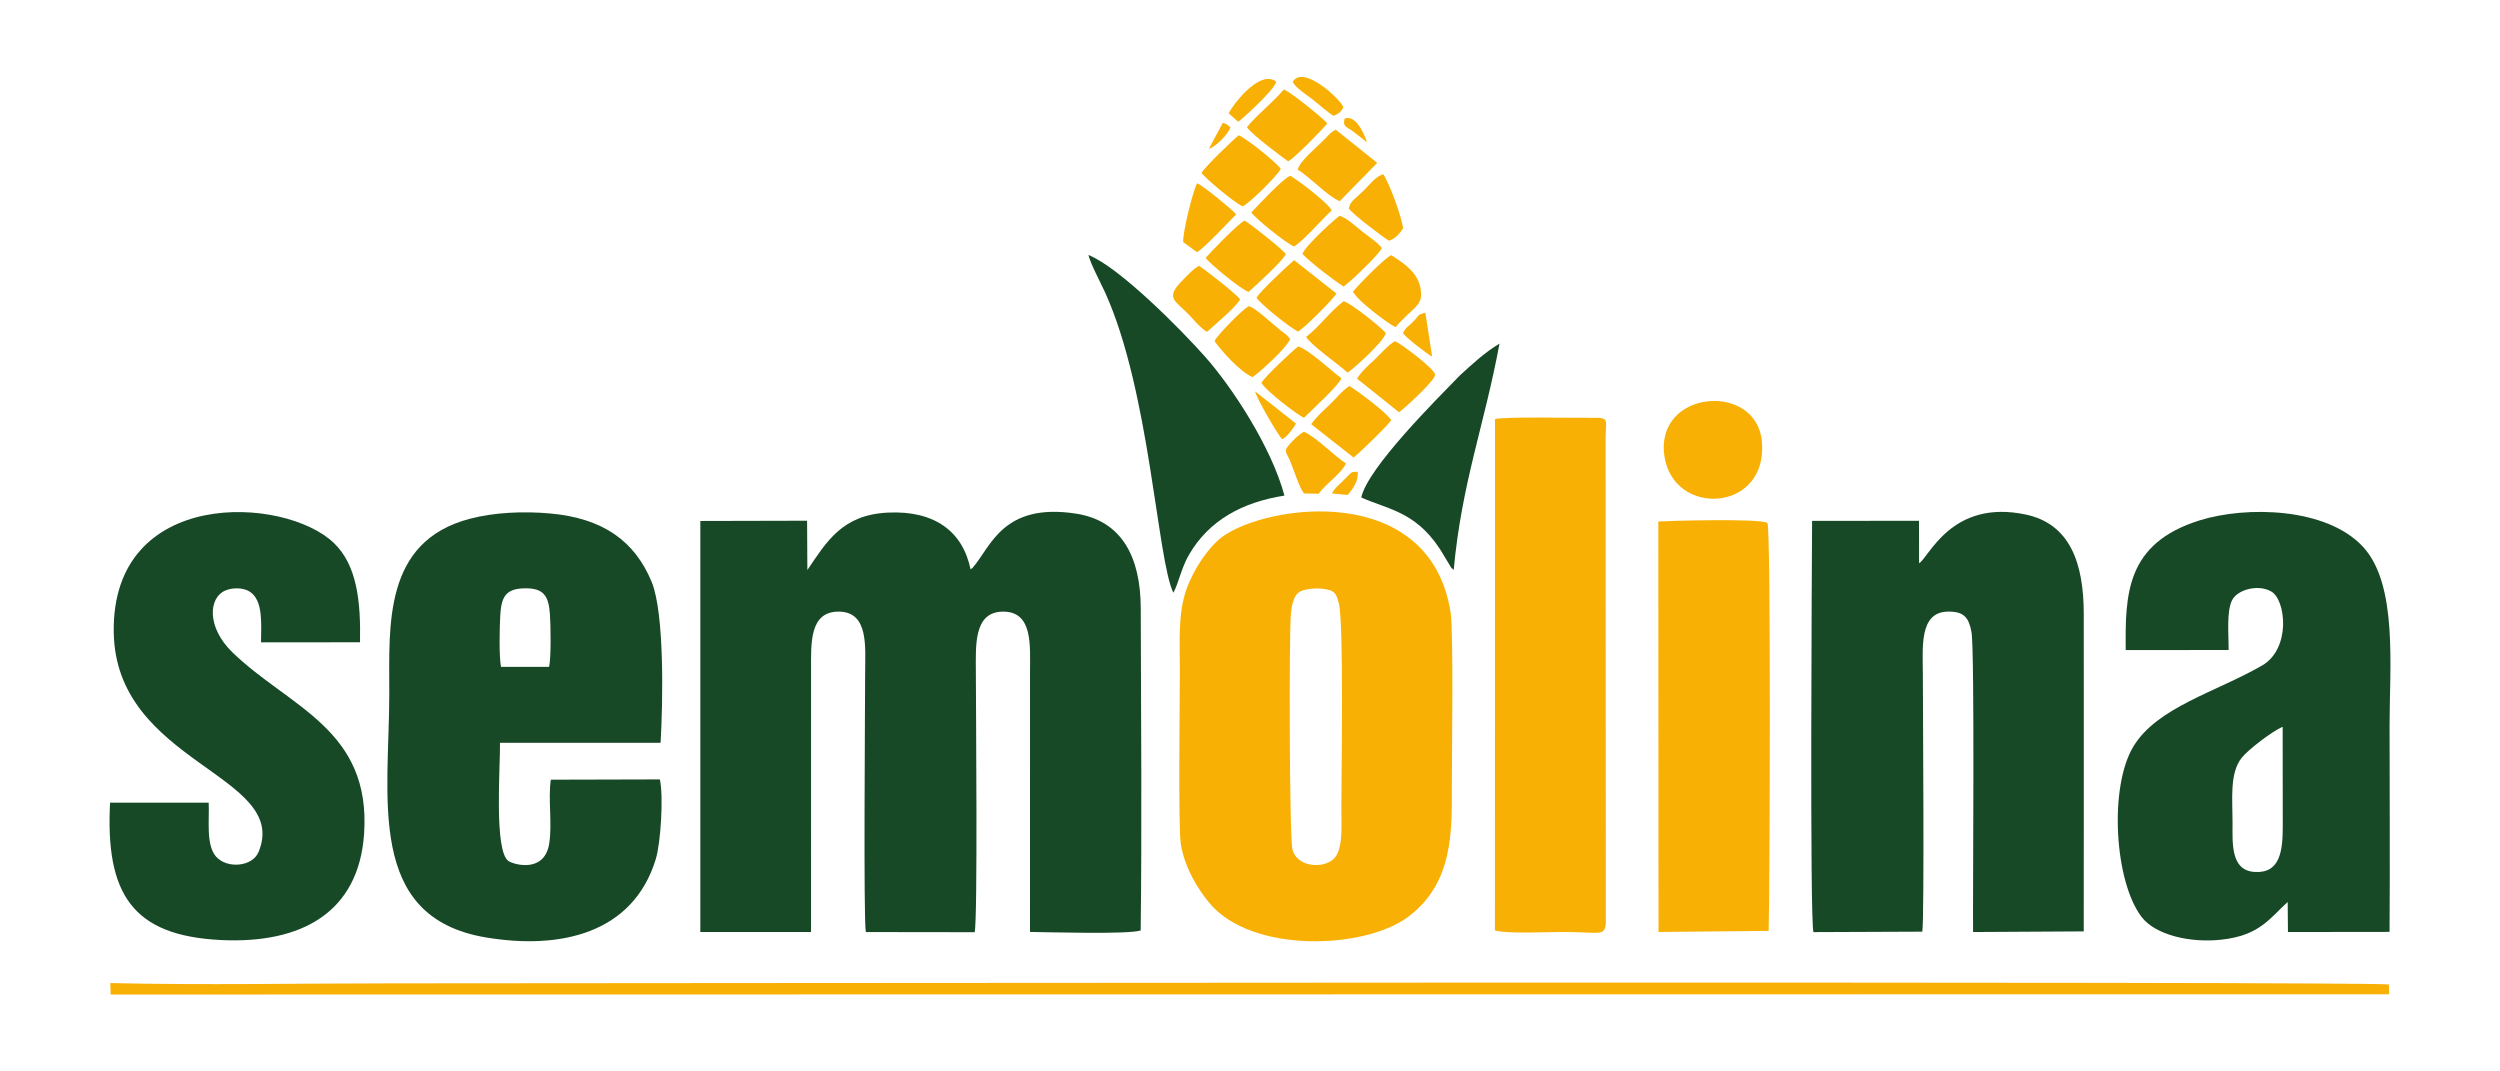
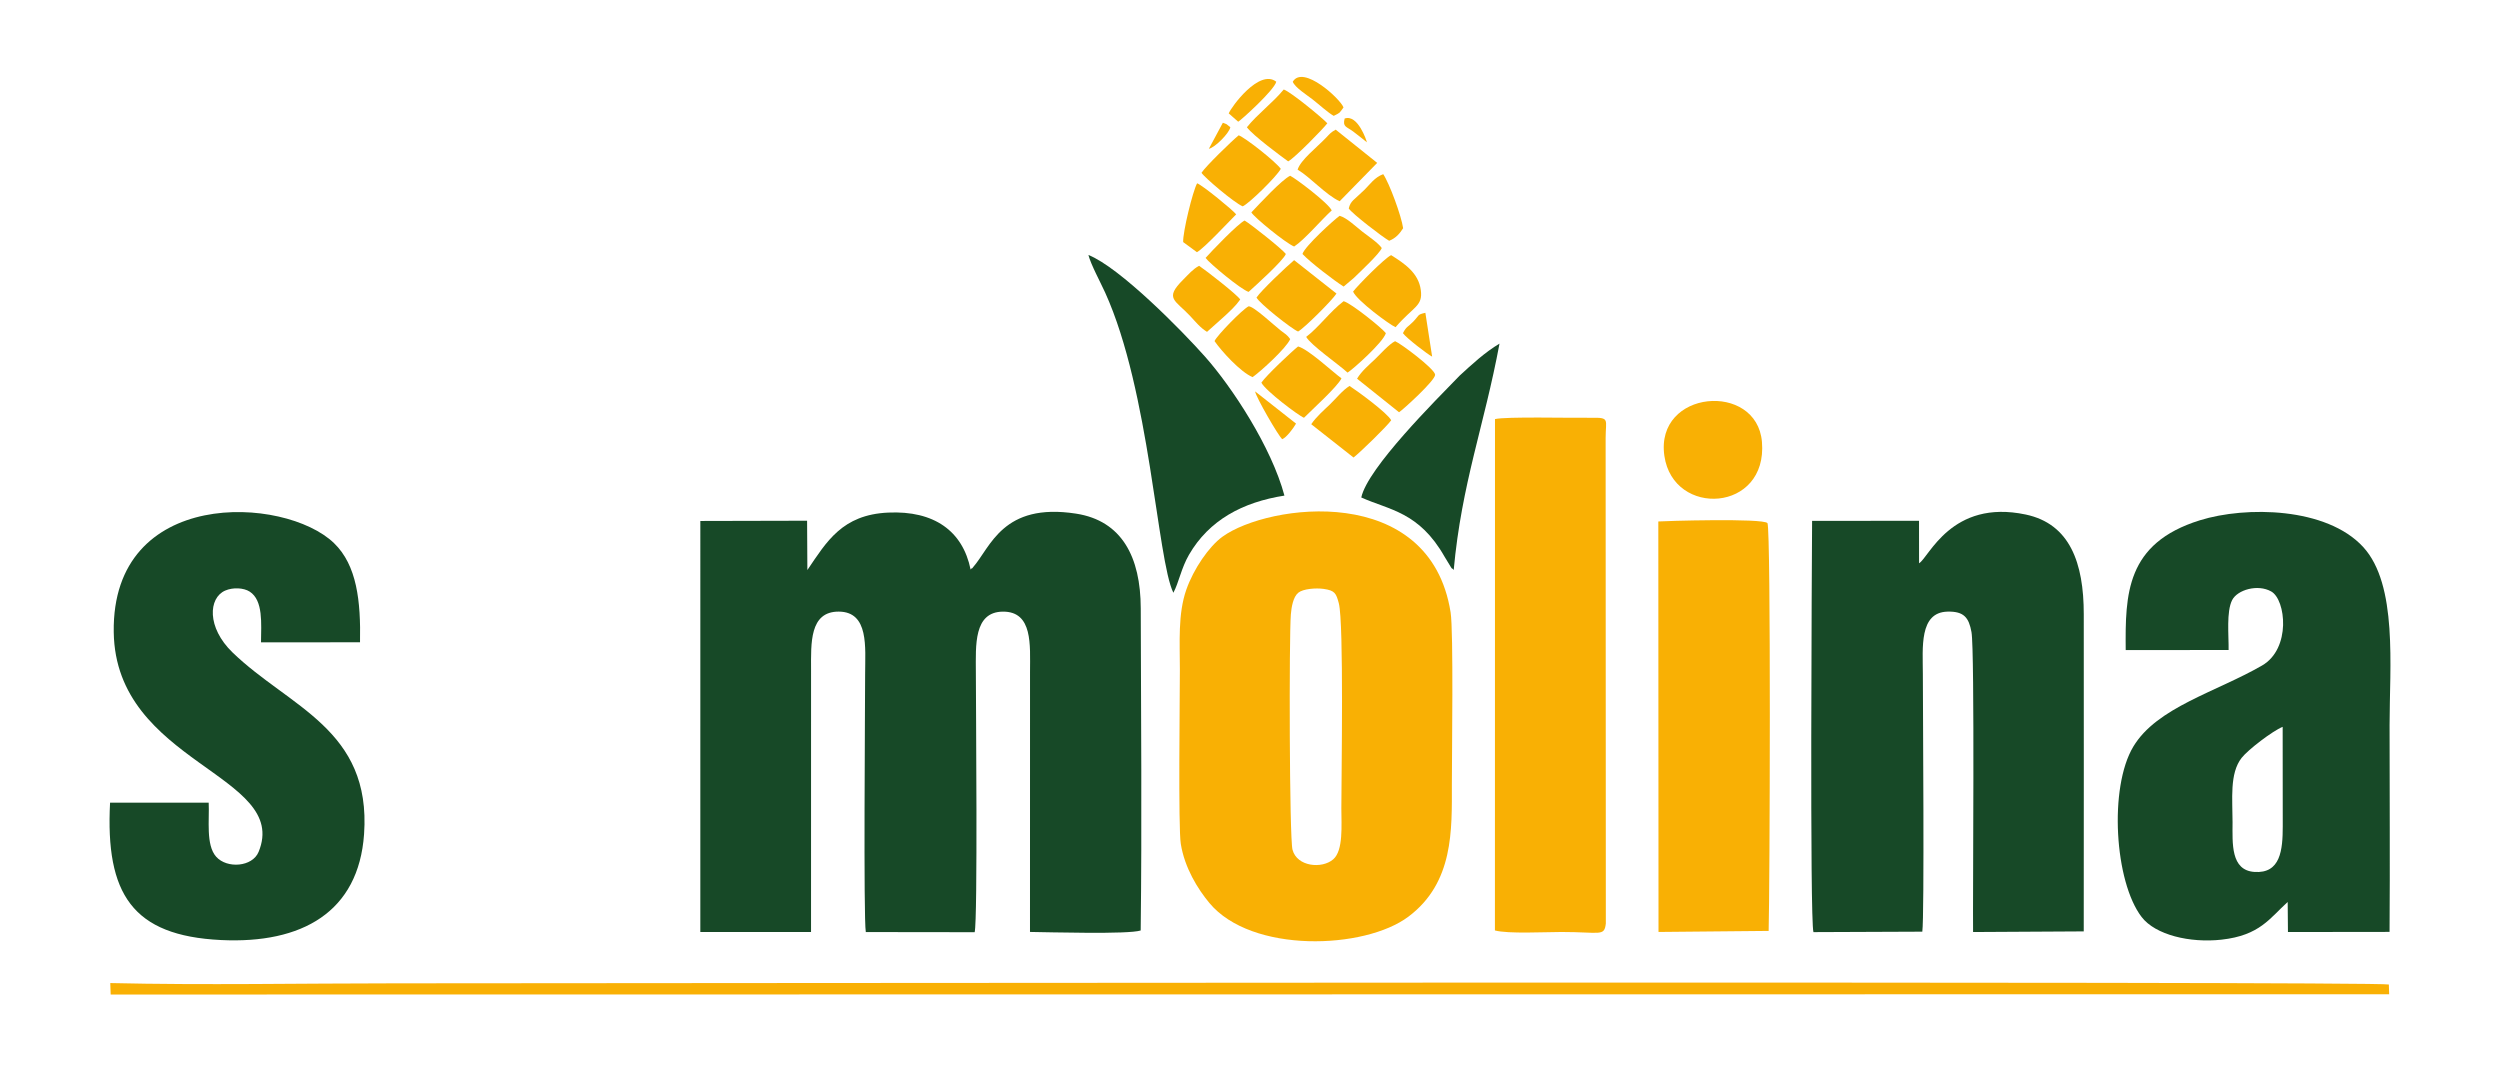
<svg xmlns="http://www.w3.org/2000/svg" xml:space="preserve" width="123.472mm" height="52.917mm" version="1.1" style="shape-rendering:geometricPrecision; text-rendering:geometricPrecision; image-rendering:optimizeQuality; fill-rule:evenodd; clip-rule:evenodd" viewBox="0 0 12347.22 5291.66">
  <defs>
    <style type="text/css">
   
    .fil0 {fill:none}
    .fil2 {fill:#F9B004}
    .fil1 {fill:#174927}
   
  </style>
  </defs>
  <g id="Layer_x0020_1">
    <rect class="fil0" width="12347.22" height="5291.66" />
    <g id="_2477222426752">
      <path class="fil1" d="M4005.75 3307.67c-0.12,-130.21 -8.37,-287.65 136.86,-286.99 150.07,0.69 130.29,177.53 130.18,306.55 -0.13,163.33 -8.52,1206.46 3.29,1276.09l537.69 0.69c15.52,-61.76 6.02,-1128.09 5.86,-1286.57 -0.12,-128.13 -11.89,-296.28 134.49,-296.67 147.42,-0.41 133.2,165.57 133.06,296.67l-0.19 1285.27c93.21,1.2 485.81,12.72 546.74,-7.22 6.4,-528.44 1.57,-1062.17 0.3,-1591.05 -0.6,-252.89 -92.85,-432.48 -319.35,-467.66 -362.52,-56.33 -422.16,165.83 -508.6,264.38 -1.3,1.48 -5.08,7.64 -6.05,5.88 -1.01,-1.78 -4.09,4.04 -6.32,5.85 -38.85,-190.9 -180.68,-291.66 -406.95,-281.33 -227.4,10.38 -303.98,143.42 -399.22,283.74l-1.37 -243.54 -527.27 1.26 -0.04 2029.9 546.79 0.2 0.1 -1295.45z" />
      <path class="fil1" d="M9494.06 4601.38c10.82,-76.53 2.75,-1104.87 2.68,-1274.15 -0.05,-126.98 -19.19,-302.77 121.46,-306.48 81.88,-2.16 105.69,29.78 118.7,100.95 16.76,91.82 5.79,1338.78 7.85,1481.48l546.6 -3.17c1.05,-522.01 -0.19,-1044.1 0.12,-1566.14 0.15,-254.2 -68.57,-446.72 -286.95,-492.75 -367.37,-77.45 -478.16,213.29 -526.49,240.83l-0.19 -209.75 -528.09 0.27c-1.35,217.02 -11.78,1970.45 6.68,2031.13l537.63 -2.22z" />
      <path class="fil2" d="M6624.8 3992.13c0,83.14 10.49,208.03 -40.07,251.89 -55.7,48.31 -178.96,36.46 -201.12,-47.17 -15.78,-59.53 -17.25,-1053.12 -8.24,-1162.39 2.97,-36.03 11.3,-86.43 36.8,-107.14 23.84,-19.35 86.77,-24.3 125.55,-18.77 54.59,7.77 61.43,21.43 74.52,70.88 25.47,96.2 12.56,861.04 12.56,1012.7zm-792.94 176.01c19.02,117.96 83.3,221.98 141.14,291.52 208.31,250.51 766.38,229.92 982.75,67.78 224.89,-168.52 214.88,-429.7 214.87,-652.65 0,-145.23 8.58,-757.04 -6.21,-850.39 -102.18,-645.01 -901.07,-536.95 -1126.69,-373.75 -67.06,48.51 -142.74,159.55 -178.53,261.33 -42.13,119.8 -31.95,260.58 -31.95,395.69 0,138.07 -8.48,779.21 4.62,860.47z" />
-       <path class="fil1" d="M2711.92 3293.64l-237.32 0.06c-10.58,-51.09 -7.09,-193.21 -4.03,-250.52 4.84,-90.76 23.39,-135.04 117.32,-137.49 97.12,-2.53 121.74,36.6 128.12,127.68 3.8,54.23 6.57,212.66 -4.09,260.27zm8.48 557.13c-14.18,97.27 7.86,217.18 -7.95,315.7 -23.44,146.06 -171.42,104.55 -199.93,86.82 -74.04,-46.07 -41.13,-469.11 -43.17,-584.6l793.26 -0.09c11.52,-196.15 20.08,-640.54 -44.39,-795.43 -83.44,-200.51 -238.99,-314.05 -502.82,-337.41 -130.19,-11.54 -273.41,-5.46 -394.22,26.16 -429,112.3 -398.53,526.21 -398.53,863.09 0,512.15 -118.25,1105.15 477.35,1204.9 367.66,61.57 727.3,-19.37 839.08,-387.7 23.92,-78.82 38.76,-306.67 20,-392.85l-538.68 1.41z" />
      <path class="fil1" d="M11274.26 4080.13c0,117.85 -10.76,235.22 -140.11,226.22 -117.74,-8.19 -107.98,-141.16 -107.85,-245.77 0.14,-112.65 -15.49,-240.46 44.69,-317.41 32.22,-41.19 153.92,-133.72 202.83,-153.43l0.44 490.39zm-267.42 -869.85c0.94,-73.06 -11.66,-189.78 17.59,-246.81 25.79,-50.26 125.84,-80.06 192.88,-42.34 72.48,40.79 98.88,282.58 -45.43,365.86 -227.83,131.48 -519.42,206.3 -635.84,400.63 -121.11,202.19 -92.38,667.17 41.22,841.35 68.14,88.82 239.05,129.09 394.38,111.91 189.57,-20.98 238.64,-106.29 326.96,-186.24l1.32 148.48 501.81 -0.63c2.59,-339.95 0.1,-680.96 0.1,-1021.04 0,-288.02 41.19,-692.97 -130.32,-879.86 -180.71,-196.91 -579.19,-202.76 -806.52,-131.99 -365.52,113.8 -368.81,364.96 -366.37,641.06l508.22 -0.38z" />
      <path class="fil1" d="M543.58 3964.15c-23.26,450.59 109.87,657.37 547.87,678.57 399.86,19.37 679.64,-138.04 706.64,-523.08 36.36,-518.55 -370.08,-626.79 -649.82,-897.47 -127.84,-123.71 -118.71,-269.07 -36.41,-305.27 38.17,-16.81 91.44,-14.29 121.35,5.02 67.61,43.64 56.55,158.43 55.88,250.37l489 -0.12c3.98,-202.47 -14.88,-380.45 -128.89,-490.18 -243.75,-234.58 -1097.64,-276.4 -1087.5,439.98 9.2,650.42 872.63,703.09 715.55,1085.29 -30.73,74.78 -156.06,83.77 -209.44,24.21 -52.05,-58.07 -32.93,-182.87 -37.14,-267.24l-487.09 -0.08z" />
      <path class="fil2" d="M7383.21 4595.31c64.19,17.65 250.57,7.64 328.37,7.64 193.13,0 211.93,23.87 219.43,-42.14l-0.99 -2397.17c0,-92.93 22.49,-101.77 -70.98,-100.33 -102.43,1.58 -421.71,-6.6 -475.49,6.52l-0.34 2525.48z" />
      <path class="fil2" d="M8191.19 4602.82l543.96 -5.21c5.78,-197.34 11.72,-1975.52 -5.78,-2014.02 -22.23,-25.5 -517.46,-10.18 -539.12,-8.16l0.94 2027.39z" />
      <path class="fil2" d="M11798.24 4862.38c-41.82,-17.33 -8804.64,-5.85 -9845.92,-5.85 -465.34,0 -941.17,9.56 -1407.67,-1.34l1.97 56.58 11253.21 -1.41 -1.59 -47.98z" />
      <path class="fil1" d="M5375.51 1259.26c11.88,46.91 59.6,134.82 82.56,185.38 221.57,488.22 256.88,1319.53 337.02,1482.9 27.07,-49.97 38.52,-120.95 77.31,-187.85 99.06,-170.84 264.47,-259.61 471.25,-292.04 -64.35,-240.56 -259.05,-535.99 -391.44,-685.46 -113.52,-128.19 -421.67,-441.63 -576.7,-502.93z" />
      <path class="fil1" d="M7179.7 2815.18c39.12,-428.52 150.66,-712.18 226.17,-1118.11 -71.4,42.3 -137.39,103.45 -197.43,158.67 -116.43,120.15 -454.14,455.59 -485.24,601.24 137,62.02 284.9,69.68 411.62,292.94l31.64 51.99c1.46,1.81 5.34,8.44 6.45,6.65 1.14,-1.84 4.36,4.6 6.79,6.62z" />
      <path class="fil2" d="M8220.18 2251.65c44.16,305.27 511.26,278.73 481.88,-69.19 -25.28,-299.37 -529.26,-258.28 -481.88,69.19z" />
      <path class="fil2" d="M6229.79 1889.85c20.07,40.03 184.49,163.56 210.44,173.44 39.08,-39.34 165.56,-153.7 185.21,-194.69 -41.4,-29.83 -163.16,-143.98 -214.33,-157.52 -28.68,22.37 -157.6,143.27 -181.32,178.77z" />
      <path class="fil2" d="M5954.2 1273.84c19.1,26.66 175.15,156.44 212.45,167.74 29,-26.11 172.13,-154.87 184.04,-187.3 -19.42,-25.7 -175.91,-149.22 -203.59,-165.09 -33.61,15.85 -162.34,150.12 -192.9,184.65z" />
      <path class="fil2" d="M5934.08 853.38c13.13,22.03 159.59,146.81 203.24,165.68 29.72,-11.95 167.18,-145.99 188.43,-185.24 -30.94,-40.81 -177.16,-154.67 -207.98,-165.54 -32.03,25.78 -162.4,152.23 -183.69,185.1z" />
      <path class="fil2" d="M6180.35 1048.94c12.75,23.74 167.99,150.67 211.19,168.63 50.43,-32.44 135.4,-132.93 185.73,-178.41 -17.9,-37.36 -176.25,-156.68 -205.28,-171.21 -41.96,20 -152.99,140.32 -191.64,180.99z" />
      <path class="fil2" d="M6432.7 1254.28c38.1,40.9 155.79,131.07 203.3,161.08l50.26 -42.43c30.33,-29.72 127.79,-120.34 138.09,-147.98 -17.73,-25.79 -66.85,-58.29 -96.73,-81.58 -30.35,-23.65 -75.41,-67.34 -111.17,-77.58 -24.31,16.27 -172.39,150.21 -183.75,188.49z" />
      <path class="fil2" d="M6451.05 1663.83c24.68,42.36 159.02,134.69 204.42,176.46 25.13,-15.11 175.7,-149 189.16,-194.89 -21.47,-27.58 -171.95,-148.12 -208.63,-157.82 -64.18,48.25 -123.47,129.66 -184.95,176.25z" />
      <path class="fil2" d="M6158.23 628.48c30.02,40.73 170.45,144.31 203.98,168.53 33.47,-18.12 172.83,-160.89 193.29,-188.08 -25.39,-27.81 -181.87,-156.13 -215.26,-166.97 -55.95,67.51 -127.92,119.6 -182.01,186.52z" />
      <path class="fil2" d="M6205.76 1469.39c13.65,28.89 175.3,156.44 205.35,167.97 30.17,-16.31 168.56,-154.27 189.58,-187.52l-209.15 -164.95c-36.13,30.24 -162.55,149.67 -185.78,184.5z" />
      <path class="fil2" d="M6476.05 2095.19l208.83 164.41c29.8,-22.28 166.07,-154.83 186.1,-183.96 -18.78,-35.97 -163.41,-142.06 -205.65,-169.49 -34.08,20.43 -66.36,61.8 -97.67,91.82 -26.88,25.78 -67.15,60.72 -91.61,97.22z" />
      <path class="fil2" d="M6702.33 1870.3l207.46 165.77c19.54,-12.68 179.27,-157.43 178.12,-185.33 -1.18,-28.56 -170.18,-154.97 -197.69,-165.63 -28.88,13.68 -73.78,64.54 -97.72,87.53 -29.56,28.4 -68.08,60.05 -90.17,97.66z" />
      <path class="fil2" d="M5998.4 1684.51c34.15,49.58 127.59,152.51 187.8,178.13 40.26,-27.92 167.12,-143.55 185.98,-187.91 -16.48,-22.66 -23.52,-24.4 -46.34,-41.97 -31.77,-24.46 -134.98,-121.76 -159.19,-119.93 -30.74,15.38 -155.91,143.66 -168.25,171.68z" />
      <path class="fil2" d="M6408.7 837.89c63.11,37.21 139.25,124.72 207.75,155.99l185.37 -189.39 -204.94 -164.19c-23.63,13.25 -27.08,18.27 -46.86,39.06 -47.98,50.41 -126.37,110.46 -141.32,158.53z" />
      <path class="fil2" d="M6682.75 1440.06c17.63,43.85 181.44,164.32 209.71,175.88 89.67,-103.79 135.33,-102.73 124.77,-183.4 -11.08,-84.59 -80.5,-130.95 -146.56,-172.37 -30.89,13.67 -165.4,149.79 -187.92,179.89z" />
      <path class="fil2" d="M5961.31 1638.99l84.55 -75.58c29.32,-27.21 56.76,-51.9 79.44,-84.23 -15.08,-23.9 -165.99,-141.46 -203.1,-166.45 -30.61,16.21 -51.95,41.87 -78.7,68.5 -94.48,94.1 -40.1,99.54 35.32,180.31 27.3,29.26 49.12,57.08 82.49,77.45z" />
-       <path class="fil2" d="M6440.44 2132.32c-25.59,13.31 -51.26,39.26 -69.6,59.87 -32.99,37.08 -20.83,34.98 -0.45,81.21 17.46,39.64 46.21,135.18 70.04,163.66l72.24 1.48c37.44,-52.17 112.85,-99.39 134.92,-149.87 -58.56,-36.96 -139.89,-124.43 -207.15,-156.35z" />
      <path class="fil2" d="M6661.24 1029.38c15.98,25.57 168.06,142.19 199.65,159.79 33.01,-12.88 52.43,-35.89 69,-62 -8.13,-59.69 -67.91,-222.26 -98.33,-266.98 -42.95,15.61 -66.25,51.32 -92.26,76.83 -52.29,51.27 -68.39,53.73 -78.06,92.36z" />
-       <path class="fil2" d="M5843.57 1195.62l67.99 49.92c36.76,-20.54 157.71,-151.12 193.77,-186.82 -15.88,-20.95 -165.68,-143.52 -192.9,-153.51 -21.61,38.65 -71.25,241.9 -68.86,290.41z" />
+       <path class="fil2" d="M5843.57 1195.62l67.99 49.92c36.76,-20.54 157.71,-151.12 193.77,-186.82 -15.88,-20.95 -165.68,-143.52 -192.9,-153.51 -21.61,38.65 -71.25,241.9 -68.86,290.41" />
      <path class="fil2" d="M6384.86 403.59c10.11,28.16 70.61,66.16 96.59,86.42 33.76,26.35 77.7,66.77 105.66,82.24 34.27,-17.24 25.67,-11.33 48.28,-41.55 -14.3,-41.08 -199.63,-212.95 -250.53,-127.11z" />
      <path class="fil2" d="M6068.53 560.03l46.82 41.08c14.13,-7.51 178.81,-156.55 187.98,-197.52 -83.67,-65.73 -222.82,125.52 -234.8,156.44z" />
      <path class="fil2" d="M6928.9 1645.4c15.64,23.23 124.58,106.74 144.28,115.83l-33.46 -216.38c-41.58,9.35 -28.2,11 -59.92,43.65 -26.21,26.99 -33.54,22.93 -50.9,56.9z" />
      <path class="fil2" d="M6332.87 2169.05c21.43,-8.59 55.3,-54.28 68.1,-76.94l-202.14 -159.08c4.28,28.82 115.36,220.84 134.04,236.02z" />
-       <path class="fil2" d="M6655.55 2444.71c25.3,-28.07 55.97,-71.02 49.67,-114.59 -34.14,2.52 -19.56,-7.93 -72.69,45.24 -15.53,15.54 -43.88,38.28 -53.87,61.85l76.89 7.5z" />
      <path class="fil2" d="M6751.05 702.98c-1.35,-7.35 -44.65,-140.4 -109.94,-117.6 -10.99,41.92 8.41,38.95 42.34,64.31 27.57,20.59 50.68,39.96 67.6,53.29z" />
      <path class="fil2" d="M5970.45 734.8c30.31,-6.17 100.13,-76.5 106.07,-106.32 -27.34,-20.94 -9.84,-11.5 -36.99,-22.26l-69.08 128.58z" />
    </g>
  </g>
</svg>